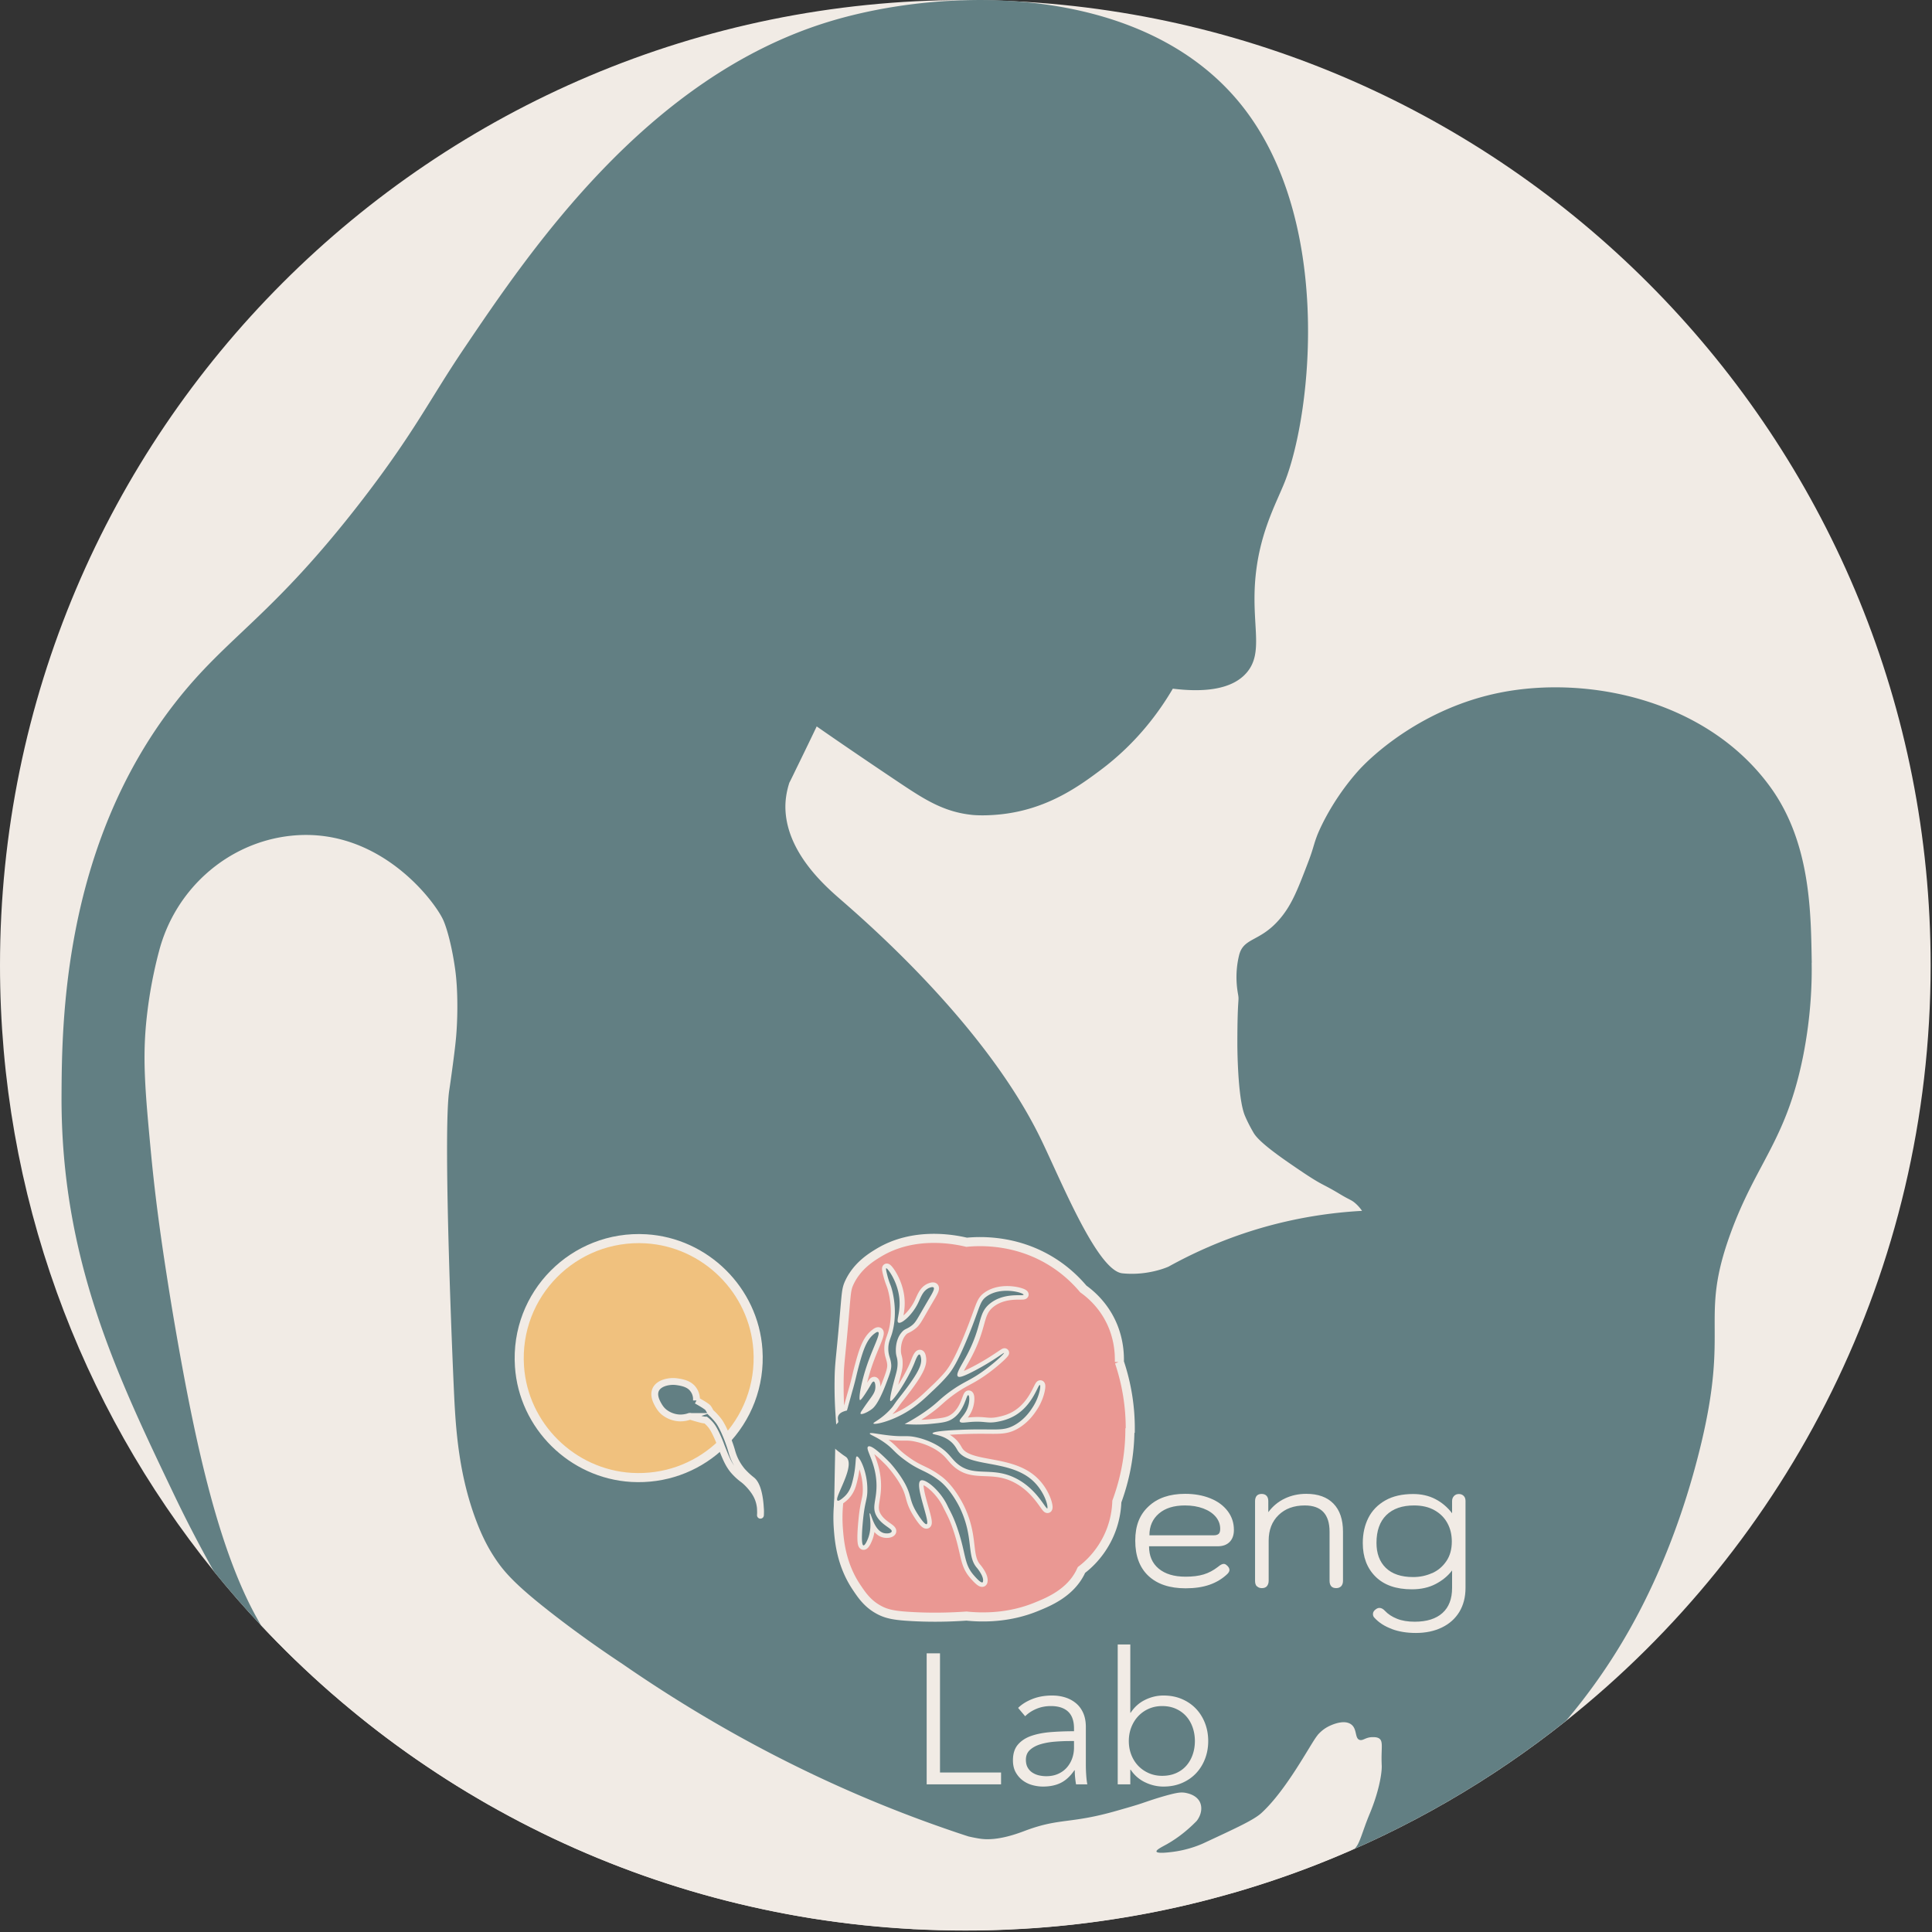
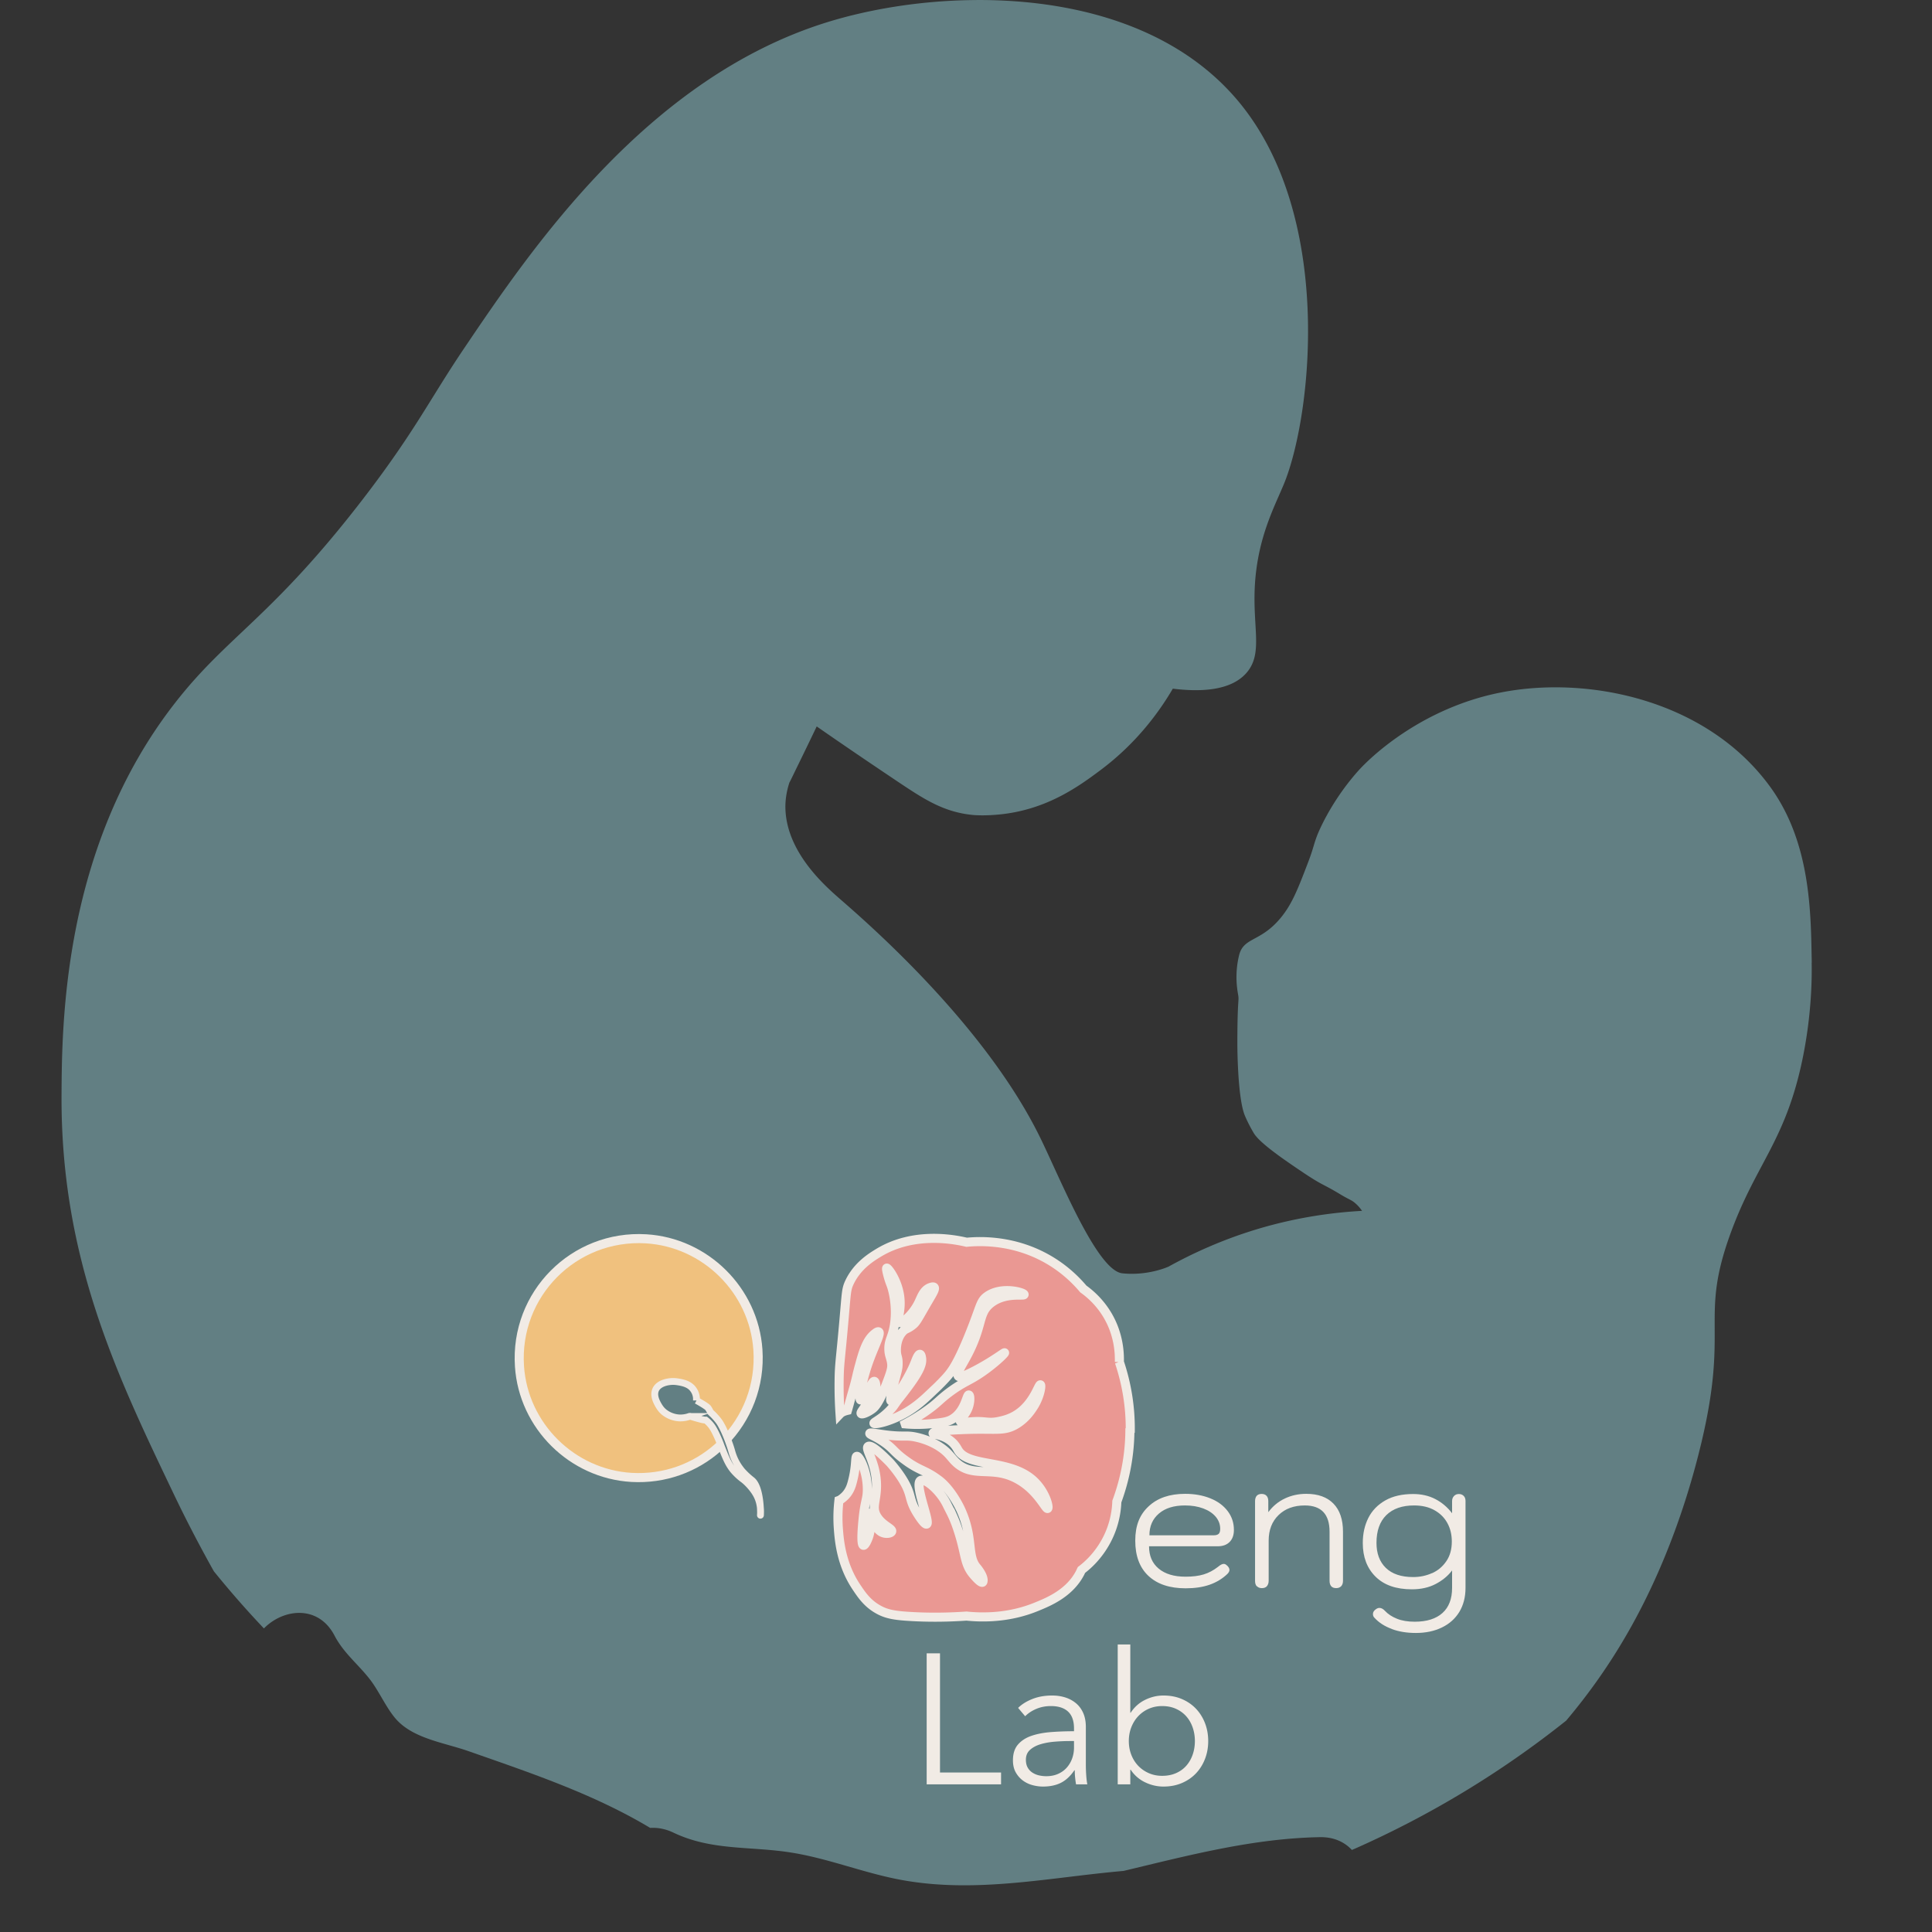
<svg xmlns="http://www.w3.org/2000/svg" data-bbox="0 0.001 886.375 886.333" viewBox="0 0 887 887" fill-rule="evenodd" clip-rule="evenodd" stroke-miterlimit="10" data-type="ugc">
  <rect x="0" y="0" width="887" height="887" fill="#333333" stroke="none" />
  <g>
-     <path d="M886.375 443.167c0 140.458-65.333 265.667-167.292 346.833-34.375 27.375-72.917 49.75-114.5 66.042-50 19.542-104.417 30.292-161.375 30.292-127.542 0-242.5-53.833-323.333-140.083-7.583-8-14.792-16.333-21.708-24.875 0-.042-.042-.083-.042-.083C36.75 645.251 0 548.501 0 443.168 0 198.418 198.417.001 443.208.001c.958 0 1.875 0 2.833.042 6.708 0 13.333.208 19.958.542 234.167 11.875 420.375 205.5 420.375 442.583Z" fill="#f1ebe5" fill-rule="nonzero" />
    <path d="M831.792 442.042c-.417-22.208-.208-54.958-19.167-80.917-29.042-39.833-83.542-51.208-123.958-43.125-35.083 7-58.667 28.542-65.583 36.458-12.917 14.708-18.375 29.125-18.375 29.125-1.792 4.75-1.667 5.875-4.25 12.583-4.875 12.75-7.625 19.833-13.5 26.417-8.875 9.958-16.167 7.833-18.125 16.167-1.833 7.667-1.083 14.042-.458 17.583.667 3.75-.292.625-.292 23 0 0 0 24.667 3.458 32.875 1.583 3.792 3.708 7.375 3.708 7.375.958 1.75 3 4.958 16.333 14.167 16.917 11.708 13.708 8.5 23.708 14.542 4.167 2.5 5 2.542 6.542 3.792s2.667 2.625 3.5 3.833c-13 .708-29.75 2.833-48.5 8.5-16.458 5-30 11.375-40.458 17.167h-.042s-9.292 4.25-21.083 3c-11.708-1.292-28.667-43.958-37.833-62.583-25.167-51.208-78.083-97.333-91.125-108.708-6.917-6.042-25.958-22.208-25.708-43.458.042-2.042.292-5.792 1.833-10.542.042 0 1-1.917 3-6.083 3.25-6.625 6.417-13.167 9.542-19.708 8.667 6.042 21.5 14.833 38.125 25.958 11.375 7.583 20.25 13.333 33.292 14.667 1.125.125 6.083.5 13.333-.292 21.292-2.333 35.833-13 45.792-20.458 16.583-12.458 26.875-26.833 32.958-37.208 11.542 1.417 26.708 1.458 34.167-7.667 7.208-8.833 2.417-20.333 3.5-39.792 1.333-22.875 9.667-37.167 13.833-47.75 12.5-32 22.333-122.625-21.792-174.917C542.959 16.21 504.459 3.335 466 .585c-6.667-.458-13.333-.667-19.958-.542-24.125.333-47.25 4.292-66.042 10.083-83.125 25.667-136.417 104.625-167.083 150.042-15.708 23.292-22.5 38.042-46.417 69.125-41.833 54.292-62.042 62.5-86.125 93.417-51.583 66.083-51.958 147.375-52.125 180.292-.333 75.083 25.667 128.792 51.417 182.708 6 12.583 12.208 24.417 18.458 35.583 0 0 .042.042.042.083 6.917 8.542 14.125 16.833 21.667 24.833.042 0 .042.042.042.042.125.167.292.292.417.458.292.292.583.625.875.917 8.833-9.042 24.917-11.042 32.417 3.292 4.208 8.042 10.667 12.958 16.167 20 4.292 5.542 7.25 12.583 11.625 17.833 7.917 9.458 22.292 11.208 33.792 15.25 28.417 9.958 57.458 19.667 83.333 35.208 3.375-.208 7 .417 10.667 2.167 17.208 8.208 34.417 6.25 52.792 8.958 18.125 2.667 35 9.833 52.958 12.958 34.042 5.958 67.167-1.375 100.917-4.333 29.875-7.125 59.167-14.917 90.083-15.5 6.5-.125 11.375 2.25 14.75 5.875l1.125-.5h.042a443.7 443.7 0 0 0 97.208-58.875c10.375-12.292 20.042-25.875 28.708-41.125 20.5-36 29.833-71.667 33.417-86.667 12.625-53.208-.875-56.625 13.208-95.542 11.833-32.708 25.542-42.667 33.375-81.375 4-19.958 4.125-36 4-43.25l.042.042Z" fill="#627f83" fill-rule="nonzero" />
-     <path d="M385.167 685.417c.125-6.208.208-12.417.333-18.625 2.375 1.875 2.708 1.833 3.167 2.375 2.833 3.167-1.542 11.458-3.5 16.25Z" fill="#ea9893" fill-rule="nonzero" stroke="#f1ebe5" stroke-width="4.17" />
+     <path d="M385.167 685.417Z" fill="#ea9893" fill-rule="nonzero" stroke="#f1ebe5" stroke-width="4.17" />
    <path d="M518.75 656.833c-.125 14.167-3.375 25.417-6 32.542-.125 3.625-.833 10.458-4.75 17.833-3.75 7.083-8.625 11.417-11.5 13.583-.125.25-.292.625-.5 1.083-4.75 9.417-14.292 13.417-19.917 15.708-13 5.417-25.5 5.083-32.333 4.375-10.25.708-18.833.583-25.25.208-7.708-.417-11.542-1.083-15.458-3.333-4.917-2.792-7.5-6.667-9.792-10.083-7.083-10.542-7.958-21.542-8.375-27.25a68.4 68.4 0 0 1 .292-12.625c1.042-.375 2.667-1.958 2.75-2.042 2.125-2.125 2.917-4.583 3.417-6.542 1.958-7.417 1.208-11.542 2.042-11.667 1.125-.208 4.792 6.708 4.833 15.042.042 4.708-1.125 5.208-1.958 13.875-.208 2.083-1.167 11.625.167 11.917.667.167 1.833-2.25 2.417-4.042 1.792-5.5 0-10.583.5-10.708.625-.167 1.792 7.667 6.25 9.042 1.542.5 3.5.167 3.792-.625.5-1.375-4.458-2.75-6.958-7.167-2.292-4.125 0-6.875 0-13.917-.042-10.583-5.417-16.833-3.833-17.958.792-.542 3.083.333 10 7.417 0 0 4.375 4.75 7.167 10.083 2.75 5.292 1.708 6.958 4.917 12.458 1.25 2.083 3.833 6.083 4.792 5.667 1.75-.75-5.833-18.292-2.792-20 2-1.167 8.917 4.417 12.208 11.292.75 1.542 1.542 2.958 2.5 5.042a60 60 0 0 1 2.458 6.417c3.583 10.792 2.792 15.208 6.75 20.125.25.292 3.583 4.375 4.5 3.833.125-.083.208-.208.208-.333.583-2.417-2.833-6.375-2.833-6.375-4.708-5.458-1.333-13.583-7.458-26.833-.292-.625-4.25-9.083-10.083-13.417-4.792-3.583-7.167-4.042-11.042-6.25-2.042-1.167-3.458-2.208-4.542-3-4.917-3.583-5.083-4.958-9.042-7.792-4.125-2.958-7.167-3.792-6.958-4.333.167-.542 3 .167 7.708.75 8.333 1 8.833-.083 13.833 1.042 5.917 1.333 9.792 3.833 10.75 4.5 3.958 2.625 4.875 4.75 7.208 6.958 7.833 7.375 16.125 1.583 27.458 7.292 9.958 5 13.833 14.542 14.708 13.917.75-.5-1.042-7.875-6.833-13.042-10.958-9.708-29.625-5.708-34.333-13.792-.375-.625-1.042-2-2.5-3.417-3.958-3.792-8.958-3.583-8.958-4.292 0-1.208 12.625-1.625 12.625-1.625 15.833-.708 19.25.917 24.875-2.083 5.083-2.792 7.75-7.125 8.833-8.833 2.792-4.5 3.5-9.458 2.958-9.667-.833-.333-3.083 9.042-11.333 13.958-3.125 1.875-6.208 2.5-7.75 2.833-5.5 1.125-5.958-.5-13.958.292-1.75.167-3.333.417-3.708-.292-.583-1.042 2.417-2.75 3.708-6.667.875-2.583.75-5.333.167-5.458-.917-.25-1.583 7.167-7.167 10.792-2.417 1.625-5 1.875-10.083 2.375-5 .5-9.125.333-11.958.083a88 88 0 0 0 9.625-5.875c5.542-3.875 5.708-4.917 10.708-8.667 7.375-5.458 9.5-5.083 17.292-10.917 5.083-3.833 8.125-6.958 8-7.167-.208-.208-5.542 4.042-13.875 8.333-5.75 3-6.875 2.875-7.333 2.417-1-1.042 1.333-4.542 3.583-8.667 8-14.708 5.167-20 11.25-24.833 6.667-5.25 15.375-3.125 15.333-4 0-.917-10.333-3.958-17 .833-3.208 2.333-2.792 4.458-8.167 17.708-5.167 12.708-7.792 16.25-9.458 18.292-1.125 1.375-2.417 2.708-3.667 4-.333.292-.625.625-.917.917-.917.917-1.833 1.75-2.667 2.542-3 2.875-5.792 5.5-9.042 7.75-8.417 5.958-17.667 7.833-18 7.083-.25-.542 3.75-1.958 8.125-6.875 1.208-1.333 1.458-2.125 3.542-4.75 8.75-11.042 10.625-15.083 10.208-18.25-.083-.375-.208-1.708-.75-1.792-.833-.125-1.833 2.708-2.167 3.542-2.875 7.5-10.083 18.292-11.125 17.833-.75-.333 1.083-7.167 2.042-10.708.667-2.583 1.25-4.167 1.208-6.667 0-2.833-.75-3-.792-5.625-.042-1.583.125-5.583 2.667-8.542 1.458-1.75 2.125-1.25 4.542-3.083 2.125-1.625 2.292-2.583 8-12.292 1.542-2.625 2.708-4.583 2.125-5.208-.458-.5-1.875.125-2.125.208-2.917 1.333-3.75 4.417-5.083 7.083-2.625 5.292-7.5 9.5-8.917 8.833-1.292-.625 1.125-4.875.375-11.458-.833-7.667-5.458-13.708-6-13.5-.333.125.333 2.667.667 3.875.542 1.958 1.125 3.375 1.208 3.625 1.167 2.875 3.625 13 .708 22.667-.833 2.583-1.625 4-1.625 6.792 0 3.292 1.125 4.333 1.333 7.333.125 2.083-.75 4.458-2.5 9.042-3.458 8.958-5.542 10.708-6.417 11.333-1.917 1.458-4.708 2.667-5.125 2.125-.25-.292.208-1 .833-1.875 3.75-5.667 5.708-7.25 5.917-9.958.083-1.292-.208-2.833-.708-2.958-.5-.083-1.125 1-1.667 1.958-1.208 2.125-4.083 6.75-4.667 6.542-.792-.25.542-9.042 4.25-18.917 2.333-6.25 5.125-11.625 4.125-12.292-.292-.208-.833 0-1.583.583-3.5 2.583-5.167 6.917-7.167 14.375-1.458 5.25-1.375 5.917-2.833 11.083-.25.833-1.042 3.583-2.125 7.583-.292 1-.5 1.833-.667 2.375-1.25.292-2.583.75-3.417 1.625-.25-3.667-.5-8.958-.417-15.292.083-8 .625-9.25 2.292-28.542 1.042-11.917 1-13.375 2.375-16.375 3.625-7.833 10.292-11.833 13.667-13.875 16.167-9.667 34.542-6.042 40.208-4.708 6.5-.625 21.958-1.083 37.542 7.958 7.417 4.292 12.625 9.458 16.042 13.5 2.917 2.083 7.625 6.042 11.333 12.458 5.083 8.833 5.292 17.333 5.208 21.083a95.5 95.5 0 0 1 5 31.375l-.167.125Z" fill="#ea9893" fill-rule="nonzero" stroke="#f1ebe5" stroke-width="4.17" />
-     <path d="M481 692.583c-.875.625-4.75-8.958-14.708-13.917-11.333-5.708-19.667.083-27.458-7.292-2.333-2.208-3.292-4.292-7.208-6.958-.917-.625-4.833-3.167-10.75-4.5-5-1.125-5.5 0-13.833-1.042-4.708-.583-7.542-1.292-7.708-.75-.208.542 2.875 1.375 6.958 4.333 3.958 2.833 4.125 4.208 9.042 7.792 1.083.792 2.5 1.833 4.542 3 3.875 2.208 6.208 2.708 11.042 6.25 5.833 4.333 9.833 12.792 10.083 13.417 6.083 13.25 2.75 21.375 7.458 26.833 0 0 3.417 3.958 2.833 6.375 0 .125-.083.292-.208.333-.917.542-4.25-3.542-4.5-3.833-3.958-4.917-3.167-9.375-6.75-20.125-.5-1.542-1.25-3.75-2.458-6.417-.958-2.083-1.75-3.458-2.5-5.042-3.333-6.875-10.208-12.458-12.208-11.292-3 1.708 4.542 19.25 2.792 20-.917.417-3.542-3.583-4.792-5.667-3.208-5.458-2.167-7.125-4.917-12.458-2.792-5.333-7.167-10.083-7.167-10.083-6.958-7.083-9.208-7.958-10-7.417-1.583 1.125 3.792 7.375 3.833 17.958 0 7-2.292 9.792 0 13.917 2.5 4.417 7.458 5.792 6.958 7.167-.292.792-2.208 1.083-3.792.625-4.458-1.417-5.625-9.208-6.25-9.042-.5.125 1.25 5.25-.5 10.708-.583 1.792-1.75 4.208-2.417 4.042-1.333-.292-.375-9.792-.167-11.917.875-8.625 2.042-9.167 1.958-13.875 0-8.333-3.75-15.292-4.833-15.042-.833.125-.083 4.25-2.042 11.667-.5 1.958-1.25 4.417-3.417 6.542-.083.083-1.708 1.667-2.75 2.042-.25.125-.5.125-.667 0-.458-.333-.042-1.667.708-3.458 1.958-4.792 6.333-13.083 3.542-16.25-.5-.542-.833-.5-3.208-2.375-.125-.125-.292-.208-.458-.333-.958-.792-1.792-1.458-2.417-2-.833-.708-1.417-1.25-1.5-1.292-1.333-1.208-8.208-4.833-21.792-4.917-4.167 0-5.375-.583-6.875-1.542-2.5-1.583-3.167-3.833-5.5-4.125-1.583-.208-2.917.708-3.583 1.125-3.75 2.5-2.375 6.125-5.542 9.458-2.292 2.417-6.083 4.292-9.375 3.625-1.5-.292-1.25-.833-4.833-2.125-2.542-.917-3.667-1.042-4.667-2.167-1.042-1.208-1-2.708-1.25-3.542-1.042-3.417 1.333-8.667 5.208-16.917 0 0 1.292-2.75 2.083-6.125-.625 3.5-1.292 5.667-1.292 5.667-.875 2.625-1.25 2.125-3 6.5-.542 1.333-1 2.5-1.458 4.125-.917 3.292-1.458 5.125-.667 7.125.708 1.75 1.917 2.708 2.375 3.083 2.917 2.25 6.417 1.583 7.167 1.458.542-.083 3.542-.708 5.75-3.292 1.833-2.167 1-3.25 2.917-6.25 1.875-2.875 4.25-4.25 4.792-4.583 1.458-.833 3.875-2.167 6.542-1.667 3.167.625 2.958 3.167 7.333 4.958 1.917.792 3.833 1.042 5.458 1.292 2.167.292 3.583.375 4.708.292 5.625-.292 8.875 3.25 14.792 1.833 1.167-.292 3.542-.833 4.25-2.583.542-1.375-.417-2.417.125-3.792.125-.333.333-.625.583-.917.792-.875 2.167-1.333 3.417-1.625.167-.542.417-1.375.667-2.375 1.125-4 1.875-6.792 2.125-7.583 1.458-5.208 1.417-5.833 2.833-11.083 2.042-7.458 3.667-11.792 7.167-14.375.708-.542 1.25-.792 1.583-.583 1 .667-1.792 6.042-4.125 12.292-3.75 9.875-5.042 18.667-4.25 18.917.583.208 3.458-4.458 4.667-6.542.542-.958 1.125-2.083 1.667-1.958.542.083.833 1.667.708 2.958-.208 2.708-2.167 4.292-5.917 9.958-.625.875-1.042 1.583-.833 1.875.417.542 3.208-.667 5.125-2.125.833-.625 2.958-2.375 6.417-11.333 1.75-4.625 2.667-6.958 2.5-9.042-.208-3-1.333-4.042-1.333-7.333 0-2.792.792-4.208 1.625-6.792 2.917-9.667.5-19.792-.708-22.667-.083-.208-.667-1.667-1.208-3.625-.292-1.208-1-3.75-.667-3.875.542-.208 5.125 5.833 6 13.5.75 6.583-1.667 10.833-.375 11.458 1.417.708 6.292-3.542 8.917-8.833 1.333-2.667 2.167-5.75 5.083-7.083.25-.083 1.667-.708 2.125-.208.583.625-.542 2.542-2.125 5.208-5.708 9.667-5.875 10.625-8 12.292-2.375 1.792-3.083 1.333-4.542 3.083-2.542 2.958-2.708 6.958-2.667 8.542.042 2.625.75 2.792.792 5.625 0 2.5-.5 4.042-1.208 6.667-.958 3.542-2.792 10.375-2.042 10.708 1.042.458 8.25-10.375 11.125-17.833.333-.875 1.375-3.667 2.167-3.542.5.083.667 1.417.75 1.792.417 3.125-1.458 7.208-10.208 18.25-2.083 2.625-2.333 3.417-3.542 4.75-4.375 4.917-8.333 6.333-8.125 6.875.333.792 9.542-1.125 18-7.083 3.25-2.25 6.042-4.875 9.042-7.75.833-.75 1.708-1.625 2.667-2.542l.917-.917c1.25-1.25 2.5-2.625 3.667-4 1.667-2 4.292-5.542 9.458-18.292 5.375-13.25 4.958-15.375 8.167-17.708 6.667-4.792 17-1.75 17-.833 0 .833-8.708-1.25-15.333 4-6.042 4.833-3.208 10.083-11.25 24.833-2.25 4.125-4.583 7.625-3.583 8.667.458.458 1.583.583 7.333-2.417 8.333-4.292 13.708-8.542 13.875-8.333.125.208-2.917 3.333-8 7.167-7.792 5.875-9.917 5.5-17.292 10.917-5 3.75-5.208 4.792-10.708 8.667a88 88 0 0 1-9.625 5.875c2.792.25 6.958.417 11.958-.083 5.083-.5 7.667-.75 10.083-2.375 5.542-3.625 6.208-11.042 7.167-10.792.583.125.708 2.875-.167 5.458-1.292 3.958-4.292 5.625-3.708 6.667.375.708 1.958.458 3.708.292 8-.833 8.458.833 13.958-.292 1.542-.292 4.583-.958 7.75-2.833 8.25-4.917 10.5-14.292 11.333-13.958.542.25-.167 5.167-2.958 9.667-1.083 1.75-3.75 6.042-8.833 8.833-5.625 3.042-9.042 1.375-24.875 2.083 0 0-12.583.417-12.625 1.625 0 .708 5 .5 8.958 4.292 1.458 1.458 2.125 2.792 2.5 3.417 4.708 8.083 23.375 4.083 34.333 13.792 5.792 5.167 7.583 12.542 6.833 13.042z" fill="#627f83" fill-rule="nonzero" />
    <path d="M329.583 664.625c-10.458 9.25-24.417 14.542-39.667 13.667-27.292-1.625-49.583-23.667-51.417-50.958-2.25-33.167 25-60.542 58.083-58.583 27.25 1.625 49.5 23.625 51.375 50.875 1.125 16.542-5.042 31.625-15.667 42.417-.917.875-1.833 1.708-2.708 2.583Z" fill="#f0c17e" fill-rule="nonzero" stroke="#f1ebe5" stroke-width="4.17" />
-     <path d="M72.875 437.25c7.333-29.042 31.708-50.458 60.667-53.542 39.875-4.25 65.292 29.083 69.75 38.25 1.875 3.875 4.375 13.167 5.792 23.917.25 1.958 1.125 9.125.833 20.708-.083 2.917-.208 5.625-.417 8.25-.125 1.75-.5 6.333-2.5 20.583-.292 2.167-.458 3.25-.75 5.167-3.083 20.917 1.958 133.583 1.958 133.583.792 17.292 1.5 40.333 10.375 63.875 2.625 6.958 5.375 12.417 8.833 17.583 4.292 6.417 9.792 12.667 28.292 26.875 7.583 5.833 17.708 13.25 30.042 21.417 43.875 30.333 93.292 56.625 148.833 75.833a468 468 0 0 0 10.042 3.375s2.958.708 5.667 1.083c8.042 1.083 17.375-2.583 20.708-3.833 15.833-5.875 20.458-2.875 42.167-9.167 5.875-1.667 8.833-2.542 11.042-3.292 2.833-.958 6.667-2.333 12.042-3.792 4.25-1.125 6.167-1.458 8.5-.917 1.083.25 4.25 1 5.875 3.667 1.542 2.625 1.042 6.208-1.208 9.125-5.292 5.417-10.167 8.708-13.792 10.75-2.125 1.167-4.917 2.542-4.667 3.333.375 1.042 5.875.333 7.5.125 7.792-1 13.5-3.667 14.542-4.167 15.125-7.042 22.708-10.542 26.125-13.667 11.625-10.625 22.5-31.625 25.542-35.417.167-.208.292-.417.292-.417.708-.792 2.208-2.417 4.5-3.667.417-.25 7.125-3.875 10.833-1.208 2.917 2.083 1.583 6.542 4 7.167 1.583.417 2.708-1.333 6.083-1.292.583 0 1.792 0 2.708.542 2.125 1.292.958 4.417 1.25 11.708 0 .375.042.792.042 1.167 0 4.083-1.583 12.25-5.458 21.583-3.583 8.542-4.583 14.083-7.042 16.25h-.042c-18 8-36.667 14.75-55.833 20.292-.542.125-1.042.25-1.583.417-3 .833-6 1.667-9.042 2.458a215 215 0 0 1-7.458 1.875c-.5.125-.958.25-1.458.375-2.75.667-5.5 1.292-8.292 1.875q-4.5 1-9 1.875a458 458 0 0 1-25.333 4.208c-1.667.25-3.375.458-5.042.667a411 411 0 0 1-18.958 1.958c-2.5.208-5 .417-7.542.542q-3.5.25-7 .375c-1.792.125-3.583.208-5.417.25-5.542.25-11.083.333-16.667.333-3.625 0-7.25-.042-10.833-.167-.75 0-1.5 0-2.208-.042a377 377 0 0 1-9.833-.375c-.542 0-1.083 0-1.583-.083a475 475 0 0 1-11.083-.75q-4.812-.375-9.625-.875a25 25 0 0 1-2.417-.25c-3.417-.333-6.833-.75-10.25-1.208a435 435 0 0 1-12.583-1.792c-3.75-.625-7.5-1.25-11.25-1.958a457 457 0 0 1-7.375-1.458 4.6 4.6 0 0 1-1.083-.25c-1.458-.25-2.958-.583-4.417-.917q-5.25-1.125-10.375-2.375a411 411 0 0 1-10.292-2.625 369 369 0 0 1-10.25-2.875c-.542-.167-1.042-.292-1.542-.458a617 617 0 0 1-9.417-2.917c-.292-.083-.583-.208-.875-.292a619 619 0 0 1-9.417-3.167 80 80 0 0 0-2.333-.833c-3.125-1.125-6.208-2.292-9.292-3.458-3.542-1.333-7.042-2.75-10.5-4.167a326 326 0 0 1-8.792-3.75 50 50 0 0 1-3-1.333c-2.75-1.208-5.458-2.458-8.167-3.708a4 4 0 0 0-.583-.292c-2.625-1.25-5.25-2.5-7.875-3.875-1.708-.792-3.417-1.667-5.083-2.542a101 101 0 0 1-5.125-2.708c-1.708-.833-3.417-1.792-5.125-2.75-1.542-.792-3.083-1.667-4.625-2.542-2.167-1.208-4.375-2.458-6.5-3.75-1.375-.792-2.75-1.583-4.125-2.417a418 418 0 0 1-19.25-12.25c-3.208-2.167-6.417-4.333-9.542-6.583-.167-.125-.333-.25-.458-.333-3.25-2.292-6.458-4.667-9.625-7.042-6-4.542-11.875-9.208-17.625-14.083a83 83 0 0 1-4.208-3.583 92 92 0 0 1-4.417-3.792c-1.917-1.667-3.792-3.375-5.667-5.083a40 40 0 0 1-1.958-1.833c-2-1.792-3.958-3.667-5.917-5.542-1-.917-1.958-1.875-2.917-2.792a314 314 0 0 1-5.292-5.292 56 56 0 0 1-2.708-2.75c-1.875-1.875-3.667-3.792-5.5-5.708-.125-.167-.292-.292-.417-.458 0 0 0-.042-.042-.042-19.083-32.125-30.083-82.708-39.542-137.667-1.417-8.167-2.958-17.917-2.958-17.917-2.417-15.417-5.625-36.125-8-61.083-2.708-28.792-4.042-43.583-1.958-62.5a207 207 0 0 1 5.5-29.792v.042Z" fill="#f1ebe5" fill-rule="nonzero" />
    <path d="M527.25 723.5c-4.042-3.792-6.042-9.167-6.042-16.167s2.042-11.958 6.125-15.75q6.125-5.75 16.75-5.75c4.375 0 8.25.708 11.625 2.083 3.417 1.375 6.042 3.333 7.958 5.875s2.833 5.417 2.833 8.625c0 2.375-.667 4.208-2 5.542s-3.167 1.958-5.5 1.958h-31.458c0 4.375 1.458 7.792 4.417 10.25s7.042 3.708 12.333 3.708c3.208 0 6-.333 8.333-1.042 2.333-.708 4.5-1.875 6.542-3.458q1.625-1.375 2.625-1.375c.5 0 1 .208 1.458.667.792.667 1.208 1.375 1.208 2.125q0 .875-1 1.875c-2.333 2.208-5.042 3.833-8.167 4.917s-6.75 1.625-10.958 1.625c-7.375 0-13.042-1.917-17.083-5.708Zm29.917-18.625c1.042 0 1.792-.208 2.292-.625s.75-1.208.75-2.333c0-2.042-.667-3.875-2.042-5.542-1.375-1.625-3.292-2.917-5.75-3.833q-3.687-1.375-8.375-1.375c-5.042 0-9.042 1.208-11.958 3.708s-4.375 5.792-4.375 10z" fill="#f1ebe5" fill-rule="nonzero" />
    <path d="M577 728.292c-.542-.583-.792-1.417-.792-2.5V689.25q0-1.625.75-2.5c.5-.583 1.292-.875 2.292-.875q1.437 0 2.25.875c.542.583.792 1.417.792 2.5v5c2.083-2.792 4.625-4.875 7.625-6.292s6.25-2.125 9.833-2.125c5.375 0 9.542 1.5 12.458 4.5s4.375 7.292 4.375 12.917v22.5c0 1.083-.292 1.917-.833 2.5-.583.583-1.333.875-2.292.875-1 0-1.792-.292-2.292-.875q-.75-.875-.75-2.5v-22.5c0-8.042-3.792-12.083-11.375-12.083-5 0-9 1.458-12.042 4.417s-4.542 6.875-4.542 11.75v18.417c0 1.042-.292 1.833-.792 2.458s-1.333.917-2.333.917q-1.437 0-2.25-.875l-.083.042Z" fill="#f1ebe5" fill-rule="nonzero" />
    <path d="M639 747.875c-3.292-1.208-5.958-2.917-8-5.167-.458-.458-.667-1-.667-1.708 0-.833.458-1.583 1.375-2.208.583-.417 1.083-.583 1.625-.583.833 0 1.708.458 2.542 1.375 1.375 1.458 3.167 2.667 5.458 3.583 2.25.917 5 1.375 8.167 1.375q8.313 0 12.75-4c2.958-2.667 4.417-6.5 4.417-11.542v-8c-1.917 2.542-4.458 4.625-7.583 6.25s-6.75 2.417-10.875 2.417c-7.208 0-12.75-1.917-16.667-5.792s-5.875-9-5.875-15.458c0-4.375.875-8.208 2.583-11.583s4.333-6.042 7.792-8 7.708-2.917 12.75-2.917c3.75 0 7.125.75 10.125 2.292s5.583 3.708 7.75 6.542v-5.625c0-.917.292-1.667.875-2.292s1.333-.917 2.25-.917 1.625.292 2.208.875.833 1.375.833 2.333V729c0 4.25-.958 7.917-2.833 11.042-1.917 3.125-4.583 5.5-8.042 7.167s-7.417 2.5-11.917 2.5c-4.083 0-7.75-.583-11.042-1.792v-.042Zm18.417-25.583c2.708-1.208 4.875-3 6.583-5.5 1.708-2.458 2.542-5.5 2.542-9.042 0-3.167-.667-6-2.042-8.5s-3.333-4.458-5.958-5.917c-2.583-1.458-5.708-2.167-9.333-2.167-5.5 0-9.75 1.5-12.75 4.458s-4.5 7.208-4.5 12.708c0 4.875 1.417 8.708 4.292 11.5s7.042 4.208 12.542 4.208c3.042 0 5.917-.583 8.625-1.792v.042Z" fill="#f1ebe5" fill-rule="nonzero" />
    <path d="M431.561 813.771h28.036v5.437h-34.153v-60.15h6.117z" fill="#f1ebe5" fill-rule="nonzero" />
    <path d="M493.088 793.551q0-5.183-2.719-7.731t-7.901-2.549q-3.569 0-6.627 1.274t-5.182 3.398l-3.228-3.823q2.464-2.464 6.499-4.078t9.133-1.614q3.228 0 6.032.892 2.804.893 4.928 2.676t3.313 4.503q1.19 2.718 1.189 6.372v17.416q0 2.293.17 4.758t.51 4.163h-5.182a42 42 0 0 1-.425-3.143 33 33 0 0 1-.17-3.313h-.17q-2.719 3.993-6.159 5.735t-8.283 1.742q-2.294 0-4.715-.637a13.2 13.2 0 0 1-4.418-2.081q-1.996-1.444-3.313-3.738t-1.317-5.607q0-4.587 2.336-7.264 2.337-2.676 6.244-3.993 3.908-1.317 8.963-1.699t10.492-.382v-1.274Zm-1.699 5.777q-3.568 0-7.179.297-3.61.298-6.542 1.189-2.931.892-4.8 2.591t-1.869 4.503q0 2.124.807 3.568a6.6 6.6 0 0 0 2.166 2.336 9.2 9.2 0 0 0 3.016 1.274q1.656.382 3.356.382 3.058 0 5.437-1.062t3.993-2.889a12.8 12.8 0 0 0 2.464-4.205q.85-2.379.85-5.013v-2.974h-1.699Z" fill="#f1ebe5" fill-rule="nonzero" />
    <path d="M518.933 812.497v6.712h-5.777V754.98h5.777v31.35h.17q2.548-3.908 6.627-5.905t8.411-1.997q4.673 0 8.453 1.614t6.457 4.418 4.163 6.627 1.487 8.241-1.487 8.241-4.163 6.627-6.457 4.418q-3.78 1.614-8.453 1.614-4.333 0-8.411-1.954-4.079-1.954-6.627-5.777zm29.65-13.169q0-3.313-1.019-6.244-1.02-2.931-2.931-5.097t-4.715-3.441q-2.803-1.274-6.372-1.274-3.313 0-6.117 1.232a14.7 14.7 0 0 0-4.843 3.398q-2.039 2.166-3.186 5.098t-1.147 6.329q0 3.399 1.147 6.329 1.147 2.931 3.186 5.055t4.843 3.356 6.117 1.232q3.568 0 6.372-1.232t4.715-3.398 2.931-5.098 1.019-6.244Z" fill="#f1ebe5" fill-rule="nonzero" />
    <path d="M319.792 642.958s4.875 2.667 5.375 3.542c.333.542.708 1.125.958 1.708 0 .042.125.167.292.333l.458.458c.417.292 2.542 2.542 3.5 4 1 1.5 2.792 4.958 4.5 9.917.375 1 .708 2.083 1.042 3.208.5 1.875 1.5 4.792 3.667 7.792.583.792 1.083 1.458 1.625 2 1.917 2.042 3.542 3.292 3.917 3.583 4.292 3.292 4.125 16.167 4 16.167-.083 0 .792-4.958-2.125-9.875-1.375-2.375-3.917-5.208-5.917-6.667-2.5-1.833-4.25-3.958-4.375-4.083-2.042-2.5-3.208-5.042-4.875-9.25-.333-.875-.708-1.792-1.083-2.833 0 0-2.042-5.375-3.875-8-1.25-1.792-2.875-3-2.875-3-.25 0-.625 0-1.042-.083a18 18 0 0 1-1-.208c-.792-.208-3.458-.917-4.5-1.292-.083 0-.292-.083-.583-.125-.25 0-.458.042-.5.083a12.6 12.6 0 0 1-4.125.667c-3.708-.083-6.583-1.875-7.958-3.208-.333-.333-.625-.667-.625-.667-.708-.833-1.417-1.958-2.125-3.417-3.708-7.917 4.542-9.958 9-9.375 3.167.417 6.083 1.167 7.792 3.625.792 1.083 1.292 2.417 1.417 3.875v1.125" fill="#627f83" fill-rule="nonzero" stroke="#f1ebe5" stroke-width="3.13" />
  </g>
</svg>